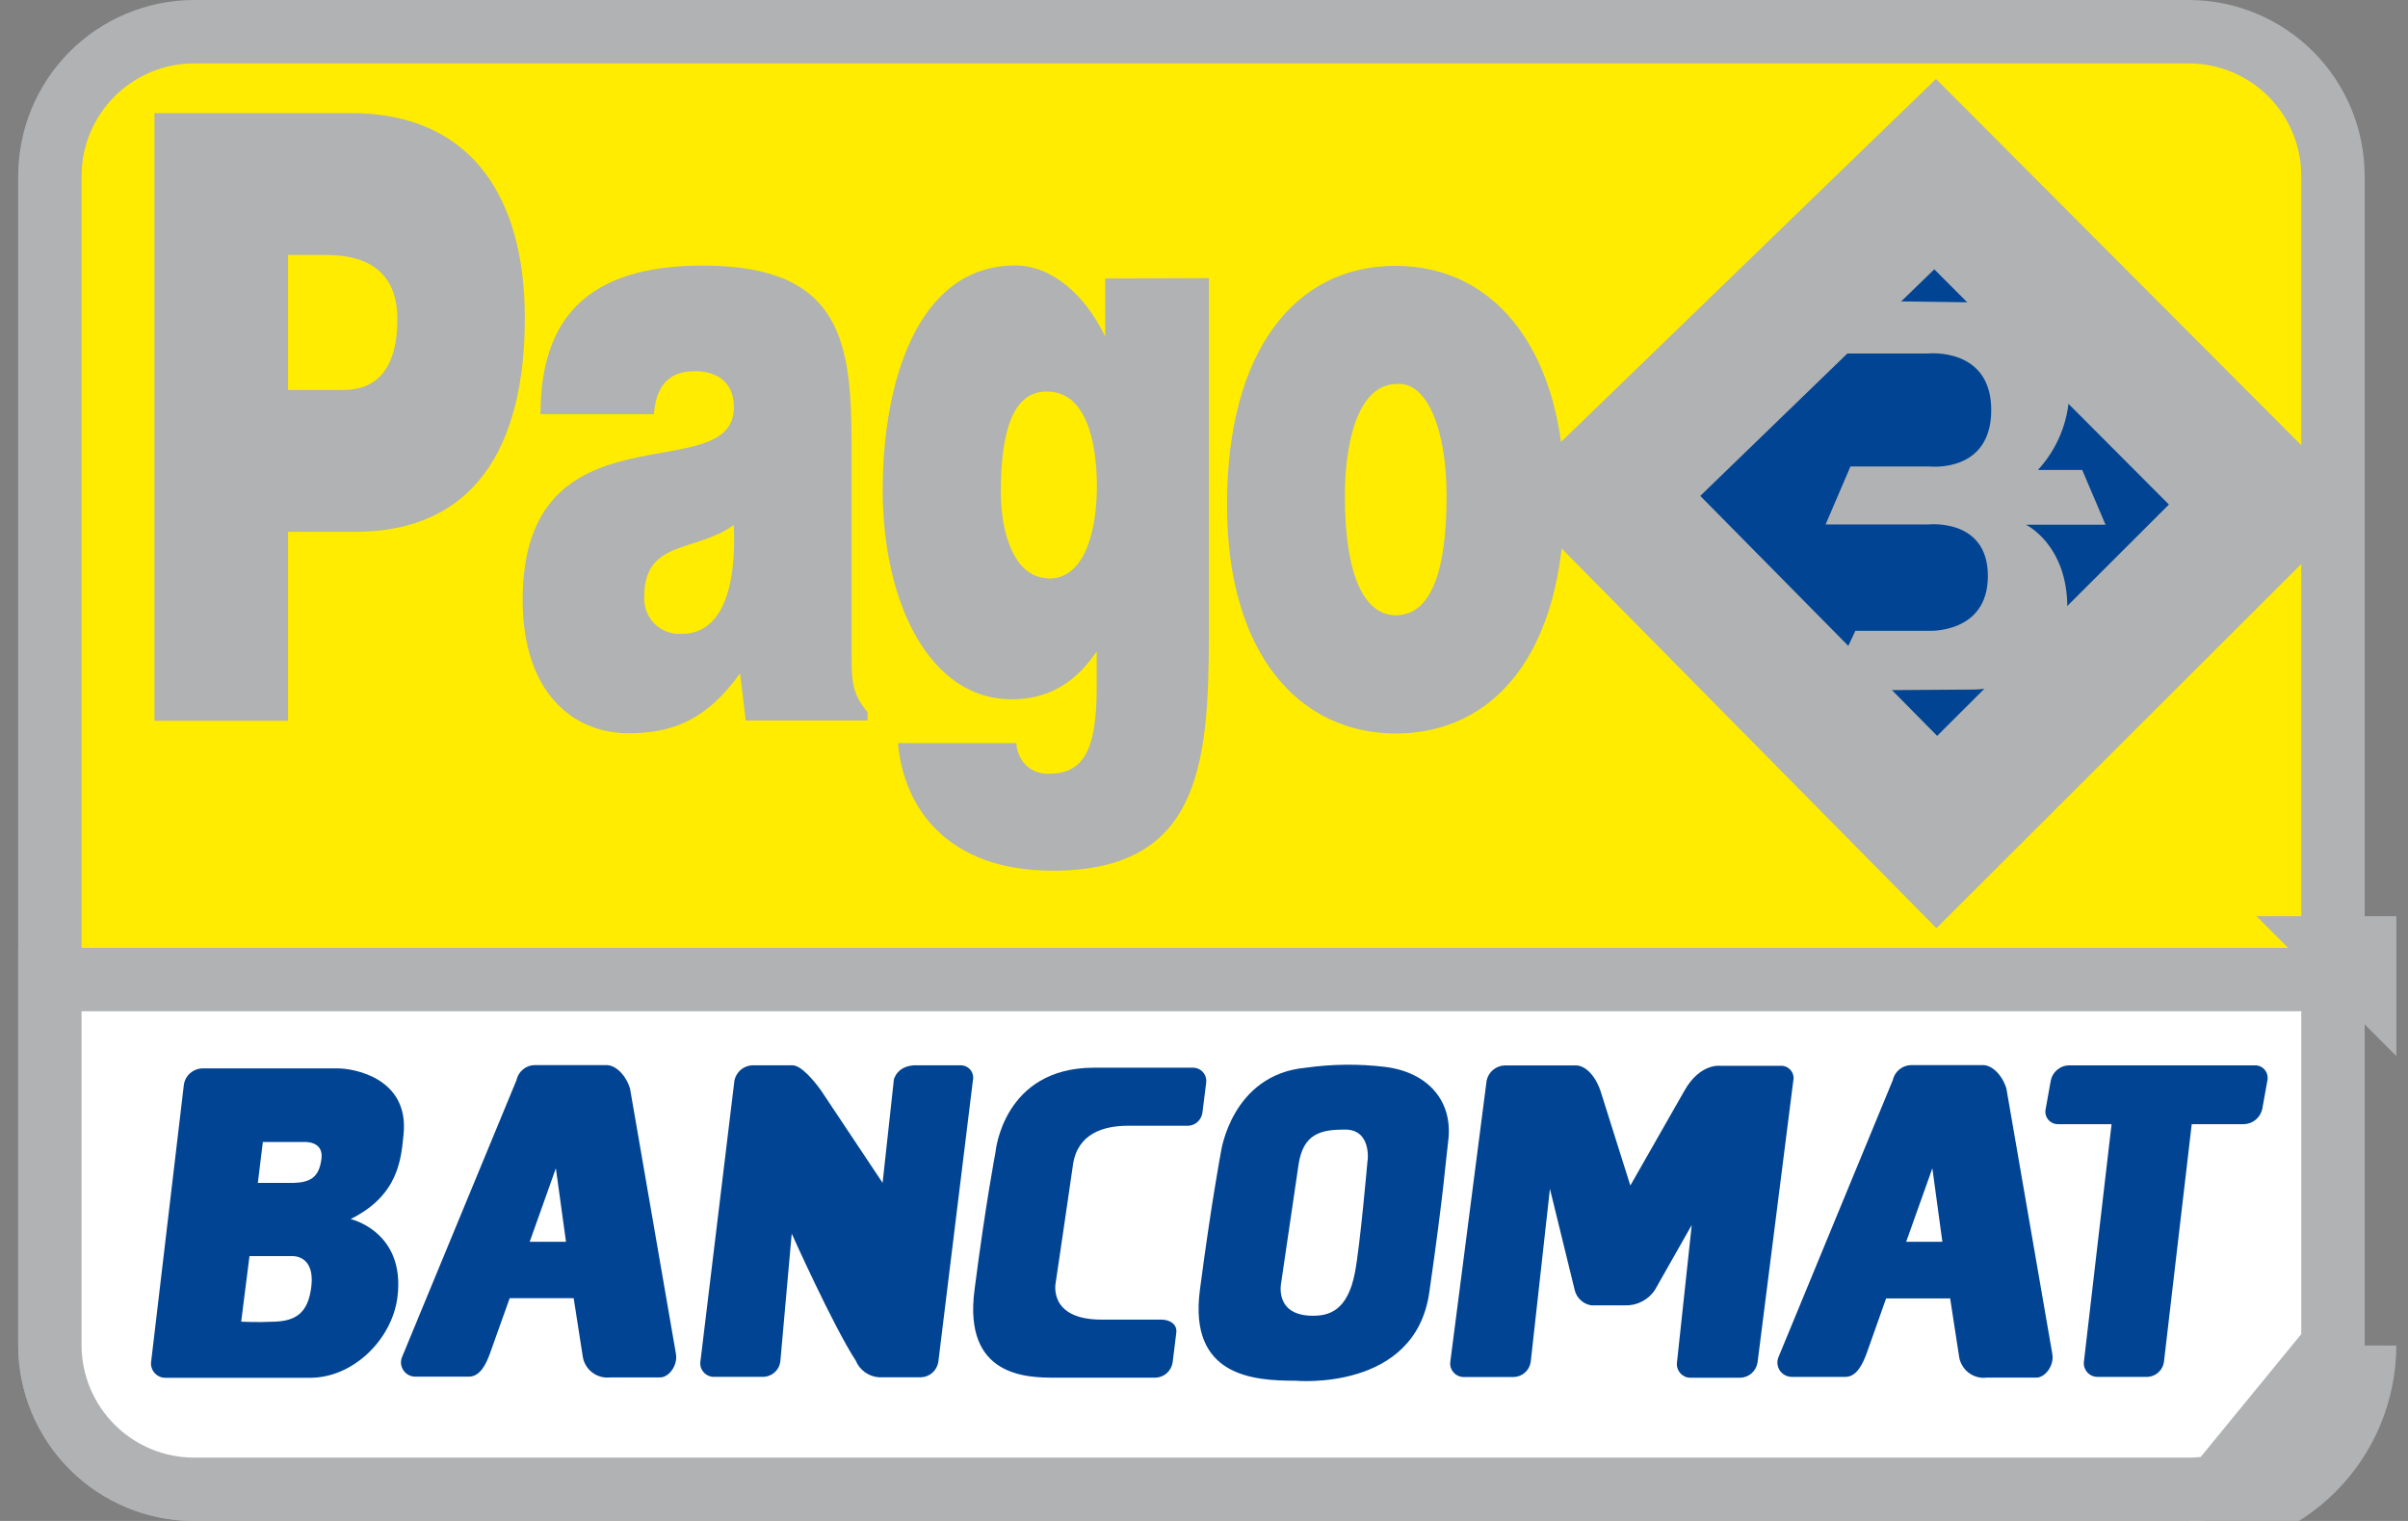
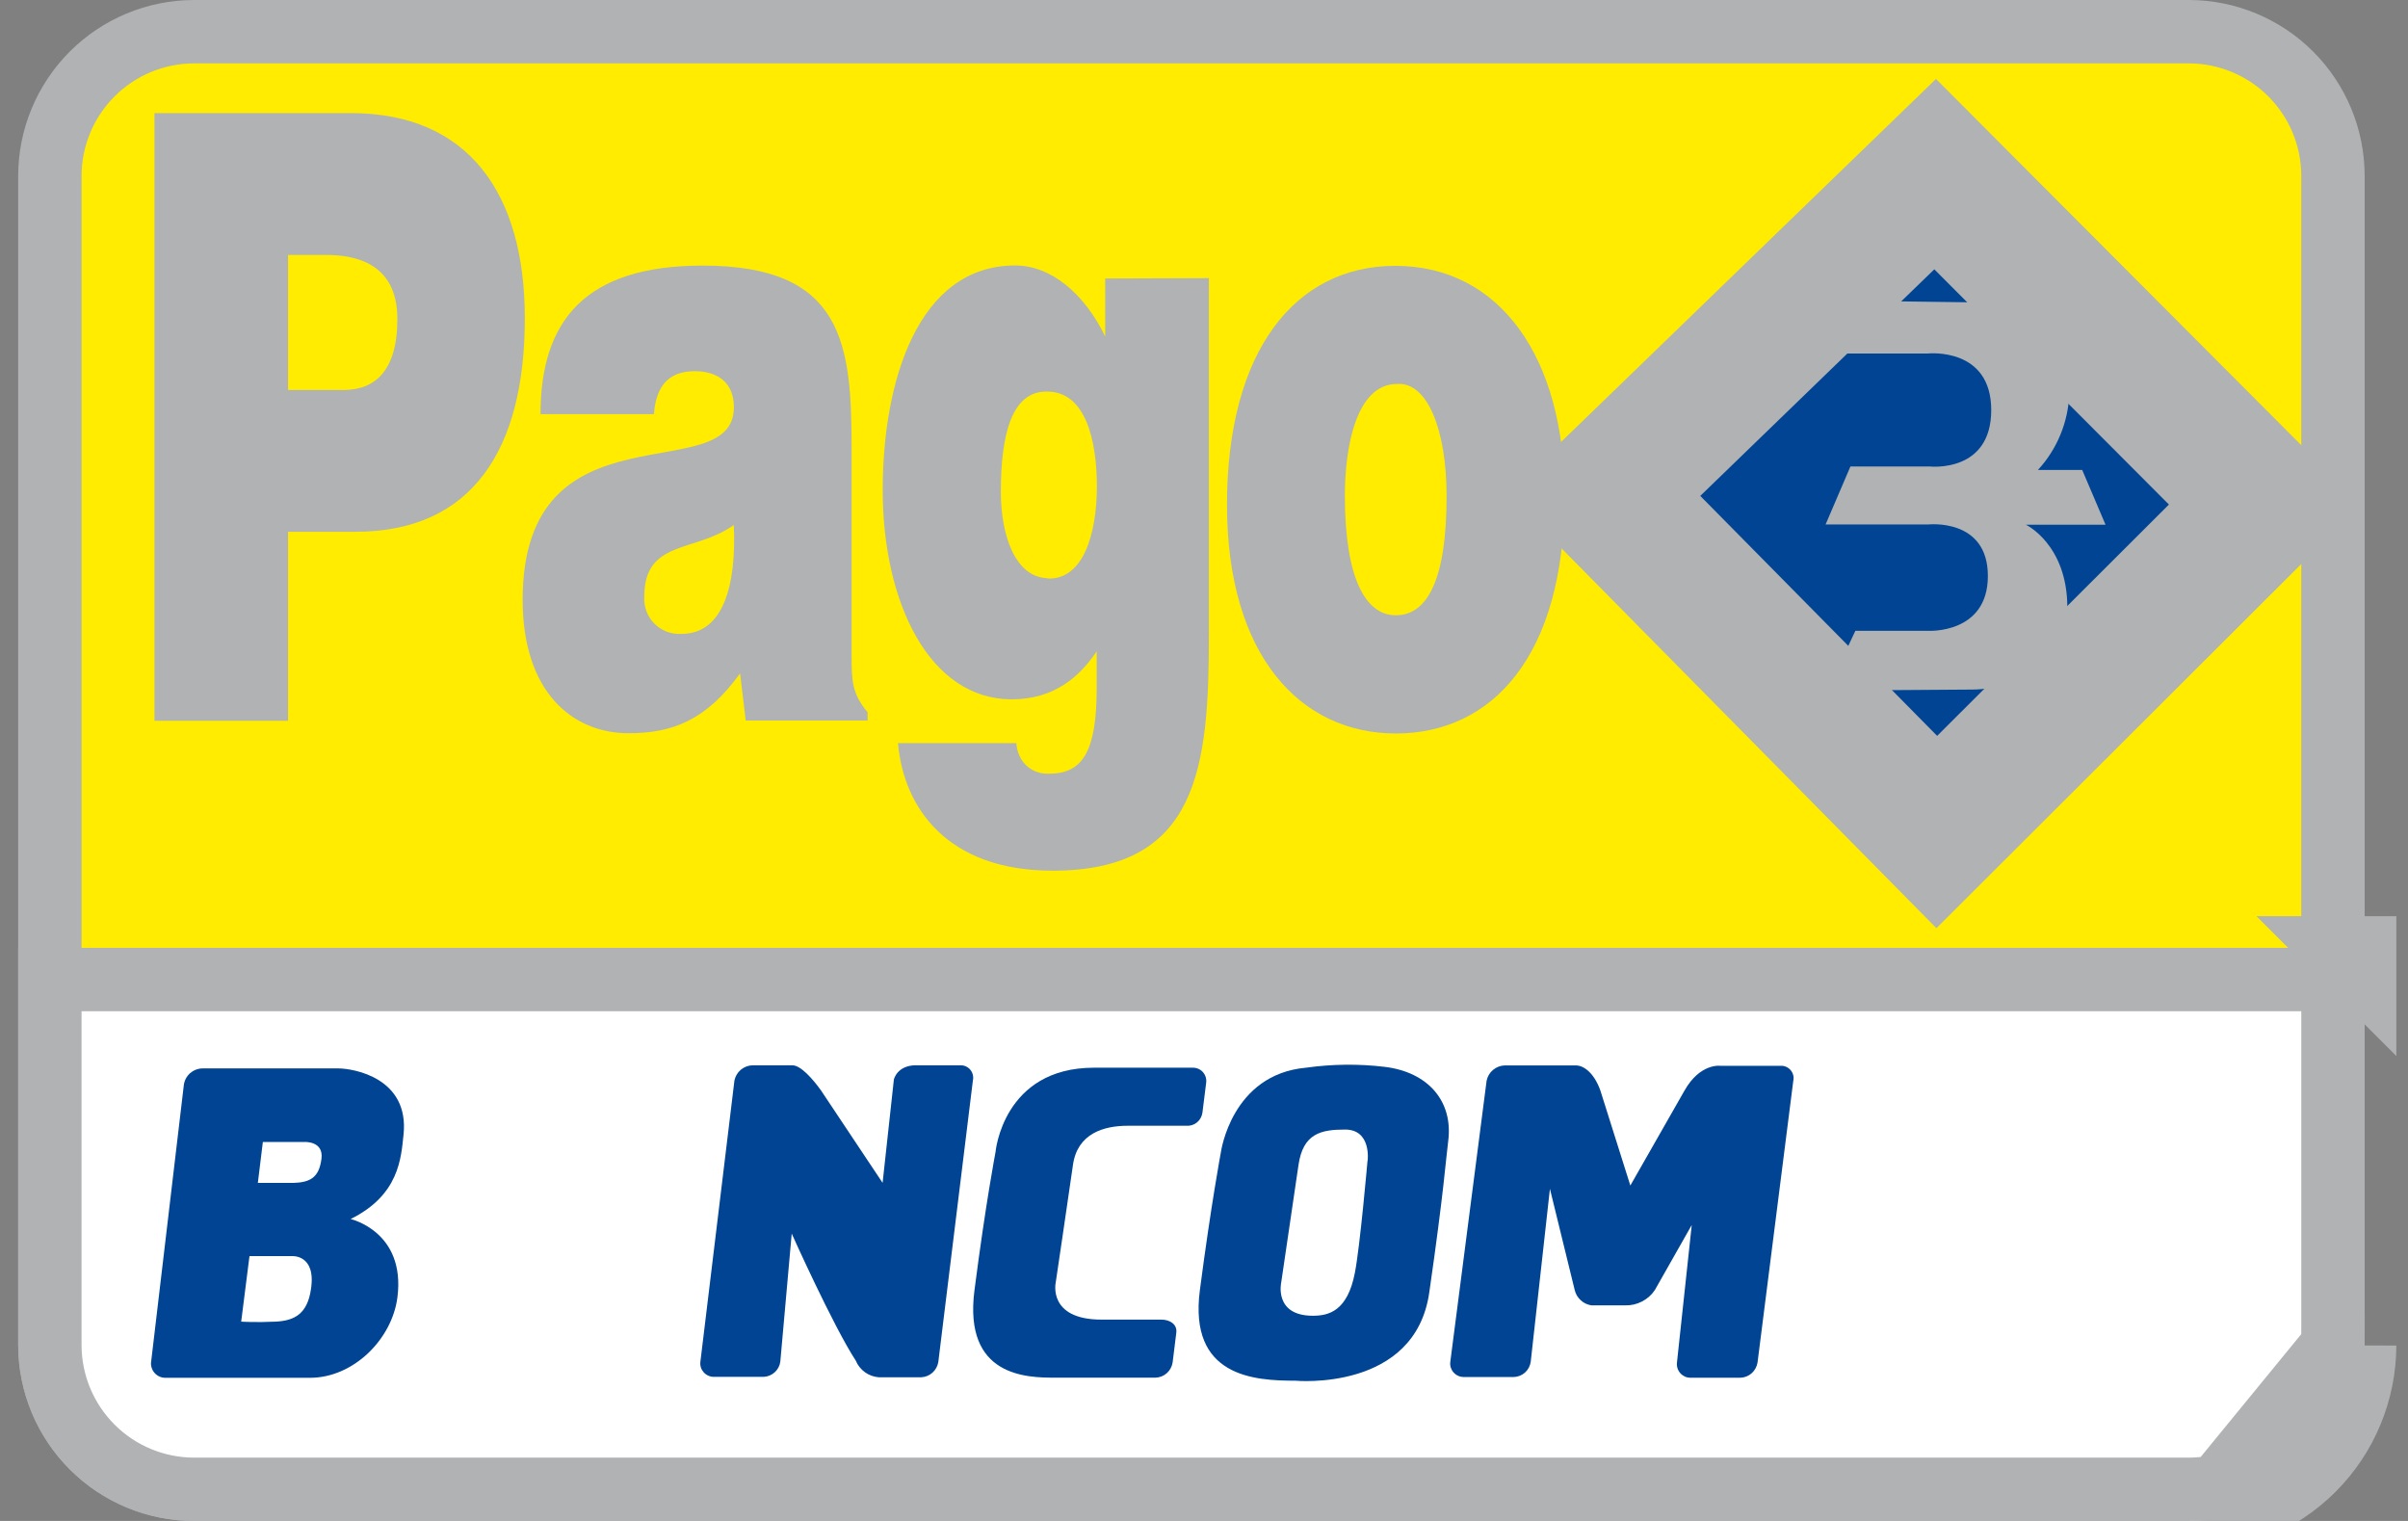
<svg xmlns="http://www.w3.org/2000/svg" width="38" height="24" viewBox="0 0 38 24" fill="none">
  <rect x="0" y="0" width="38" height="24" fill="#808080" stroke="none" />
  <path d="M36.816 2.771V21.229C36.816 21.229 36.816 21.23 36.816 21.23C36.814 21.831 36.575 22.408 36.149 22.833C35.724 23.258 35.148 23.498 34.546 23.5C34.546 23.5 34.545 23.5 34.545 23.5L3.063 23.5C2.46 23.499 1.883 23.26 1.456 22.834C1.03 22.409 0.789 21.832 0.787 21.229V2.771C0.789 2.169 1.029 1.593 1.455 1.167C1.88 0.742 2.456 0.502 3.058 0.5H34.546C35.148 0.502 35.724 0.742 36.149 1.167C36.575 1.592 36.814 2.169 36.816 2.77C36.816 2.77 36.816 2.771 36.816 2.771Z" fill="#FFEC00" stroke="#B0B2B3" />
  <path d="M36.816 21.23L36.816 15.457H0.787V21.23C0.789 21.833 1.03 22.41 1.456 22.835C1.882 23.261 2.46 23.5 3.062 23.501C3.062 23.501 3.063 23.501 3.063 23.501L34.546 23.501M36.816 21.23L34.547 24.001M36.816 21.23L37.316 21.231M36.816 21.23L37.316 21.231M34.546 23.501H34.547V24.001M34.546 23.501C34.546 23.501 34.545 23.501 34.545 23.501L34.547 24.001M34.546 23.501C35.148 23.499 35.724 23.259 36.149 22.834C36.575 22.409 36.814 21.832 36.816 21.231V21.231H37.316M34.547 24.001C35.281 23.999 35.984 23.706 36.503 23.187C37.022 22.669 37.314 21.965 37.316 21.231M37.316 14.957V15.457L36.816 14.957H37.316Z" fill="white" stroke="#B0B2B3" />
  <path d="M25.311 7.808L30.538 2.748L35.74 7.963L30.564 13.129L25.311 7.808Z" fill="#004493" />
  <path d="M25.311 7.808L30.538 2.748L35.74 7.963L30.564 13.129L25.311 7.808Z" stroke="#B0B2B3" stroke-width="2.14" stroke-miterlimit="2.61" />
  <path d="M29.175 4.74L28.835 5.578H30.429C30.429 5.578 31.423 5.475 31.423 6.471C31.423 7.467 30.456 7.361 30.456 7.361H29.201L28.809 8.276H30.429C30.429 8.276 31.37 8.171 31.37 9.089C31.37 10.007 30.429 9.954 30.429 9.954H29.279L28.835 10.897L31.135 10.881C31.135 10.881 32.624 10.897 32.624 9.587C32.624 8.591 31.971 8.28 31.971 8.28H33.227L32.859 7.416H32.16C32.464 7.086 32.64 6.658 32.655 6.209C32.655 5.828 32.504 5.462 32.234 5.193C31.965 4.923 31.599 4.772 31.218 4.772L29.178 4.745L29.175 4.74Z" fill="#B0B2B3" />
  <path d="M5.538 1.785H2.438V11.374H4.546V8.391H5.61C7.459 8.391 8.282 7.084 8.282 5.022C8.282 3.05 7.389 1.785 5.538 1.785ZM5.422 6.154H4.546V4.023H5.145C5.592 4.023 6.271 4.142 6.271 5.035C6.271 5.861 5.908 6.154 5.422 6.154Z" fill="#B0B2B3" />
  <path d="M13.439 10.349V7.081C13.439 5.416 13.308 4.191 11.086 4.191C9.238 4.191 8.53 5.058 8.53 6.535H10.319C10.362 5.936 10.711 5.857 10.972 5.857C11.169 5.857 11.581 5.923 11.581 6.429C11.581 7.736 8.248 6.298 8.248 9.466C8.248 10.918 9.032 11.57 9.919 11.57C10.617 11.57 11.152 11.358 11.679 10.625L11.768 11.37H13.691V11.239C13.447 10.948 13.439 10.748 13.439 10.349ZM10.758 10.002C10.679 10.007 10.6 9.996 10.526 9.969C10.452 9.942 10.385 9.899 10.329 9.843C10.273 9.788 10.23 9.721 10.202 9.647C10.174 9.573 10.162 9.495 10.167 9.416C10.167 8.511 10.971 8.723 11.58 8.284C11.624 9.243 11.41 10.002 10.758 10.002Z" fill="#B0B2B3" />
  <path d="M17.441 4.395V5.31C17.111 4.629 16.583 4.189 16.021 4.189C14.484 4.189 13.93 6.019 13.93 7.733C13.93 9.517 14.671 11.035 15.966 11.035C16.637 11.035 17.039 10.677 17.307 10.277V10.849C17.307 11.848 17.092 12.209 16.556 12.209C16.48 12.213 16.404 12.2 16.334 12.17C16.264 12.14 16.203 12.094 16.154 12.035C16.085 11.946 16.045 11.838 16.038 11.726H14.171C14.26 12.754 14.956 13.739 16.611 13.739C18.916 13.739 19.077 12.101 19.077 10.01V4.389L17.441 4.395ZM16.526 9.123C16.026 9.108 15.794 8.457 15.794 7.764C15.794 6.859 15.964 6.166 16.526 6.179C17.116 6.179 17.31 6.911 17.31 7.685C17.307 8.43 17.092 9.163 16.52 9.128L16.526 9.123Z" fill="#B0B2B3" />
  <path d="M22.019 4.195C20.436 4.195 19.363 5.54 19.363 7.965C19.363 10.349 20.525 11.574 22.027 11.574C23.529 11.574 24.69 10.375 24.69 7.819C24.69 5.648 23.673 4.195 22.019 4.195ZM22.027 9.709C21.554 9.709 21.223 9.138 21.223 7.819C21.223 7.034 21.41 6.059 22.044 6.059C22.528 6.02 22.828 6.793 22.828 7.819C22.831 9.138 22.528 9.709 22.027 9.709Z" fill="#B0B2B3" />
-   <path d="M35.59 16.811H32.649C32.581 16.812 32.516 16.837 32.464 16.881C32.412 16.924 32.376 16.984 32.363 17.05L32.282 17.501C32.275 17.53 32.276 17.561 32.283 17.59C32.291 17.619 32.304 17.646 32.324 17.669C32.343 17.692 32.367 17.71 32.395 17.722C32.422 17.734 32.452 17.74 32.482 17.739H33.322L32.886 21.486C32.882 21.517 32.885 21.548 32.894 21.577C32.904 21.606 32.919 21.633 32.94 21.656C32.961 21.679 32.986 21.697 33.014 21.709C33.042 21.721 33.073 21.727 33.104 21.727H33.888C33.953 21.724 34.015 21.699 34.063 21.654C34.111 21.61 34.141 21.551 34.149 21.486L34.587 17.739H35.415C35.482 17.736 35.546 17.711 35.598 17.668C35.649 17.625 35.685 17.566 35.7 17.501L35.781 17.05C35.787 17.02 35.787 16.99 35.779 16.96C35.772 16.931 35.758 16.904 35.739 16.881C35.719 16.858 35.695 16.839 35.667 16.827C35.64 16.815 35.61 16.809 35.579 16.811H35.59Z" fill="#004493" />
  <path d="M25.727 18.704L25.254 17.205C25.16 16.943 25.002 16.812 24.868 16.812H23.745C23.678 16.814 23.613 16.839 23.561 16.883C23.509 16.926 23.474 16.985 23.46 17.052L22.887 21.488C22.883 21.519 22.885 21.55 22.894 21.579C22.904 21.608 22.919 21.636 22.94 21.658C22.96 21.681 22.986 21.699 23.014 21.711C23.042 21.724 23.073 21.729 23.104 21.729H23.888C23.954 21.727 24.017 21.702 24.066 21.658C24.115 21.614 24.147 21.553 24.156 21.488L24.459 18.759L24.851 20.36C24.866 20.421 24.899 20.476 24.946 20.518C24.992 20.561 25.05 20.588 25.113 20.598H25.646C25.738 20.601 25.83 20.58 25.912 20.537C25.994 20.495 26.064 20.433 26.115 20.356L26.697 19.33L26.464 21.498C26.46 21.529 26.463 21.56 26.472 21.59C26.481 21.619 26.497 21.646 26.517 21.669C26.538 21.692 26.563 21.71 26.591 21.723C26.62 21.735 26.65 21.741 26.681 21.74H27.465C27.531 21.738 27.594 21.713 27.643 21.669C27.692 21.625 27.724 21.566 27.735 21.501L28.299 17.057C28.306 17.027 28.306 16.997 28.299 16.968C28.292 16.938 28.278 16.911 28.259 16.888C28.239 16.865 28.215 16.846 28.187 16.834C28.16 16.822 28.13 16.816 28.099 16.818H27.15C27.15 16.818 26.83 16.771 26.582 17.21L25.727 18.709V18.704Z" fill="#004493" />
  <path d="M14.451 16.81H15.154C15.184 16.809 15.214 16.814 15.242 16.827C15.269 16.839 15.293 16.857 15.313 16.881C15.332 16.904 15.345 16.931 15.352 16.96C15.359 16.989 15.36 17.02 15.353 17.049L14.807 21.493C14.796 21.558 14.763 21.618 14.714 21.661C14.665 21.705 14.602 21.73 14.536 21.733H13.869C13.79 21.727 13.714 21.7 13.65 21.654C13.586 21.607 13.535 21.544 13.505 21.471C13.147 20.923 12.494 19.466 12.494 19.466L12.314 21.485C12.306 21.55 12.275 21.609 12.227 21.653C12.179 21.697 12.117 21.723 12.053 21.726H11.268C11.238 21.727 11.207 21.721 11.179 21.708C11.151 21.696 11.126 21.678 11.105 21.655C11.085 21.632 11.069 21.605 11.06 21.576C11.051 21.547 11.049 21.516 11.053 21.485L11.59 17.049C11.604 16.983 11.639 16.924 11.691 16.88C11.742 16.837 11.807 16.812 11.875 16.81H12.505C12.636 16.81 12.824 17.024 12.953 17.202L13.928 18.665L14.106 17.035C14.106 17.035 14.153 16.809 14.461 16.809L14.451 16.81Z" fill="#004493" />
-   <path d="M10.666 21.358L9.942 17.175C9.87 16.949 9.707 16.807 9.573 16.807H8.435C8.367 16.808 8.302 16.833 8.251 16.877C8.199 16.92 8.163 16.98 8.15 17.046L6.345 21.413C6.331 21.447 6.325 21.485 6.329 21.522C6.333 21.559 6.347 21.595 6.368 21.625C6.389 21.656 6.417 21.681 6.45 21.698C6.484 21.715 6.521 21.724 6.558 21.723H7.4C7.577 21.723 7.674 21.52 7.733 21.354L8.043 20.485H9.053L9.194 21.389C9.2 21.441 9.216 21.491 9.241 21.536C9.266 21.581 9.3 21.621 9.341 21.653C9.381 21.685 9.428 21.709 9.478 21.723C9.527 21.737 9.58 21.741 9.631 21.735H10.415C10.551 21.738 10.701 21.549 10.666 21.358ZM8.359 19.595L8.772 18.435L8.932 19.595H8.359Z" fill="#004493" />
-   <path d="M32.386 21.358L31.662 17.175C31.591 16.949 31.428 16.807 31.295 16.807H30.155C30.087 16.809 30.023 16.834 29.971 16.877C29.919 16.921 29.883 16.98 29.869 17.046L28.065 21.417C28.051 21.452 28.046 21.489 28.05 21.526C28.055 21.564 28.068 21.599 28.089 21.63C28.111 21.66 28.139 21.685 28.173 21.702C28.206 21.719 28.243 21.727 28.281 21.727H29.121C29.299 21.727 29.395 21.524 29.456 21.358L29.764 20.489H30.775L30.914 21.393C30.92 21.445 30.936 21.495 30.962 21.54C30.987 21.585 31.021 21.625 31.061 21.657C31.102 21.689 31.149 21.713 31.199 21.727C31.249 21.741 31.301 21.745 31.352 21.738H32.137C32.271 21.738 32.423 21.549 32.386 21.358ZM30.081 19.595L30.494 18.435L30.652 19.595H30.081Z" fill="#004493" />
  <path d="M18.826 16.848H17.264C15.826 16.848 15.71 18.18 15.71 18.18C15.71 18.18 15.554 18.99 15.378 20.359C15.201 21.727 16.208 21.739 16.647 21.739H18.231C18.298 21.738 18.362 21.713 18.412 21.669C18.462 21.625 18.495 21.564 18.505 21.498L18.563 21.028C18.579 20.897 18.461 20.823 18.327 20.823H17.383C16.529 20.823 16.66 20.238 16.66 20.238C16.66 20.238 16.861 18.882 16.932 18.382C17.003 17.883 17.42 17.764 17.799 17.764H18.714C18.775 17.77 18.837 17.752 18.886 17.714C18.934 17.676 18.966 17.62 18.975 17.559L19.034 17.087C19.038 17.057 19.036 17.026 19.027 16.997C19.019 16.968 19.003 16.941 18.983 16.918C18.963 16.895 18.938 16.877 18.91 16.865C18.882 16.853 18.851 16.847 18.821 16.848H18.826Z" fill="#004493" />
  <path d="M21.855 16.835C21.441 16.785 21.022 16.79 20.609 16.848C19.433 16.954 19.267 18.18 19.267 18.18C19.267 18.18 19.114 18.99 18.935 20.357C18.756 21.725 19.789 21.787 20.443 21.787C20.443 21.787 22.331 21.965 22.555 20.394C22.788 18.78 22.817 18.286 22.853 18.012C22.938 17.371 22.528 16.917 21.855 16.835ZM21.581 18.31C21.581 18.31 21.463 19.666 21.381 20.084C21.264 20.691 20.966 20.762 20.718 20.762C20.101 20.762 20.218 20.24 20.218 20.24C20.218 20.24 20.419 18.883 20.491 18.384C20.563 17.884 20.848 17.824 21.226 17.824C21.643 17.823 21.583 18.31 21.583 18.31H21.581Z" fill="#004493" />
  <path d="M6.368 17.905C6.462 17.012 5.584 16.859 5.334 16.859H3.192C3.12 16.861 3.052 16.889 2.998 16.936C2.945 16.984 2.91 17.05 2.901 17.121L2.386 21.48C2.38 21.513 2.382 21.546 2.392 21.578C2.401 21.61 2.417 21.639 2.439 21.664C2.461 21.689 2.488 21.709 2.518 21.722C2.548 21.736 2.581 21.742 2.614 21.741H4.894C5.576 21.741 6.188 21.134 6.272 20.468C6.402 19.433 5.533 19.236 5.533 19.236C6.3 18.857 6.329 18.272 6.368 17.905ZM4.907 20.344C4.851 20.726 4.655 20.841 4.346 20.855C4.038 20.87 3.806 20.855 3.806 20.855L3.937 19.821H4.601C4.601 19.821 4.993 19.785 4.907 20.344ZM5.073 18.285C5.036 18.573 4.906 18.657 4.631 18.666C4.457 18.666 4.239 18.666 4.069 18.666L4.148 18.02H4.801C4.801 18.02 5.11 17.999 5.073 18.285Z" fill="#004493" />
</svg>